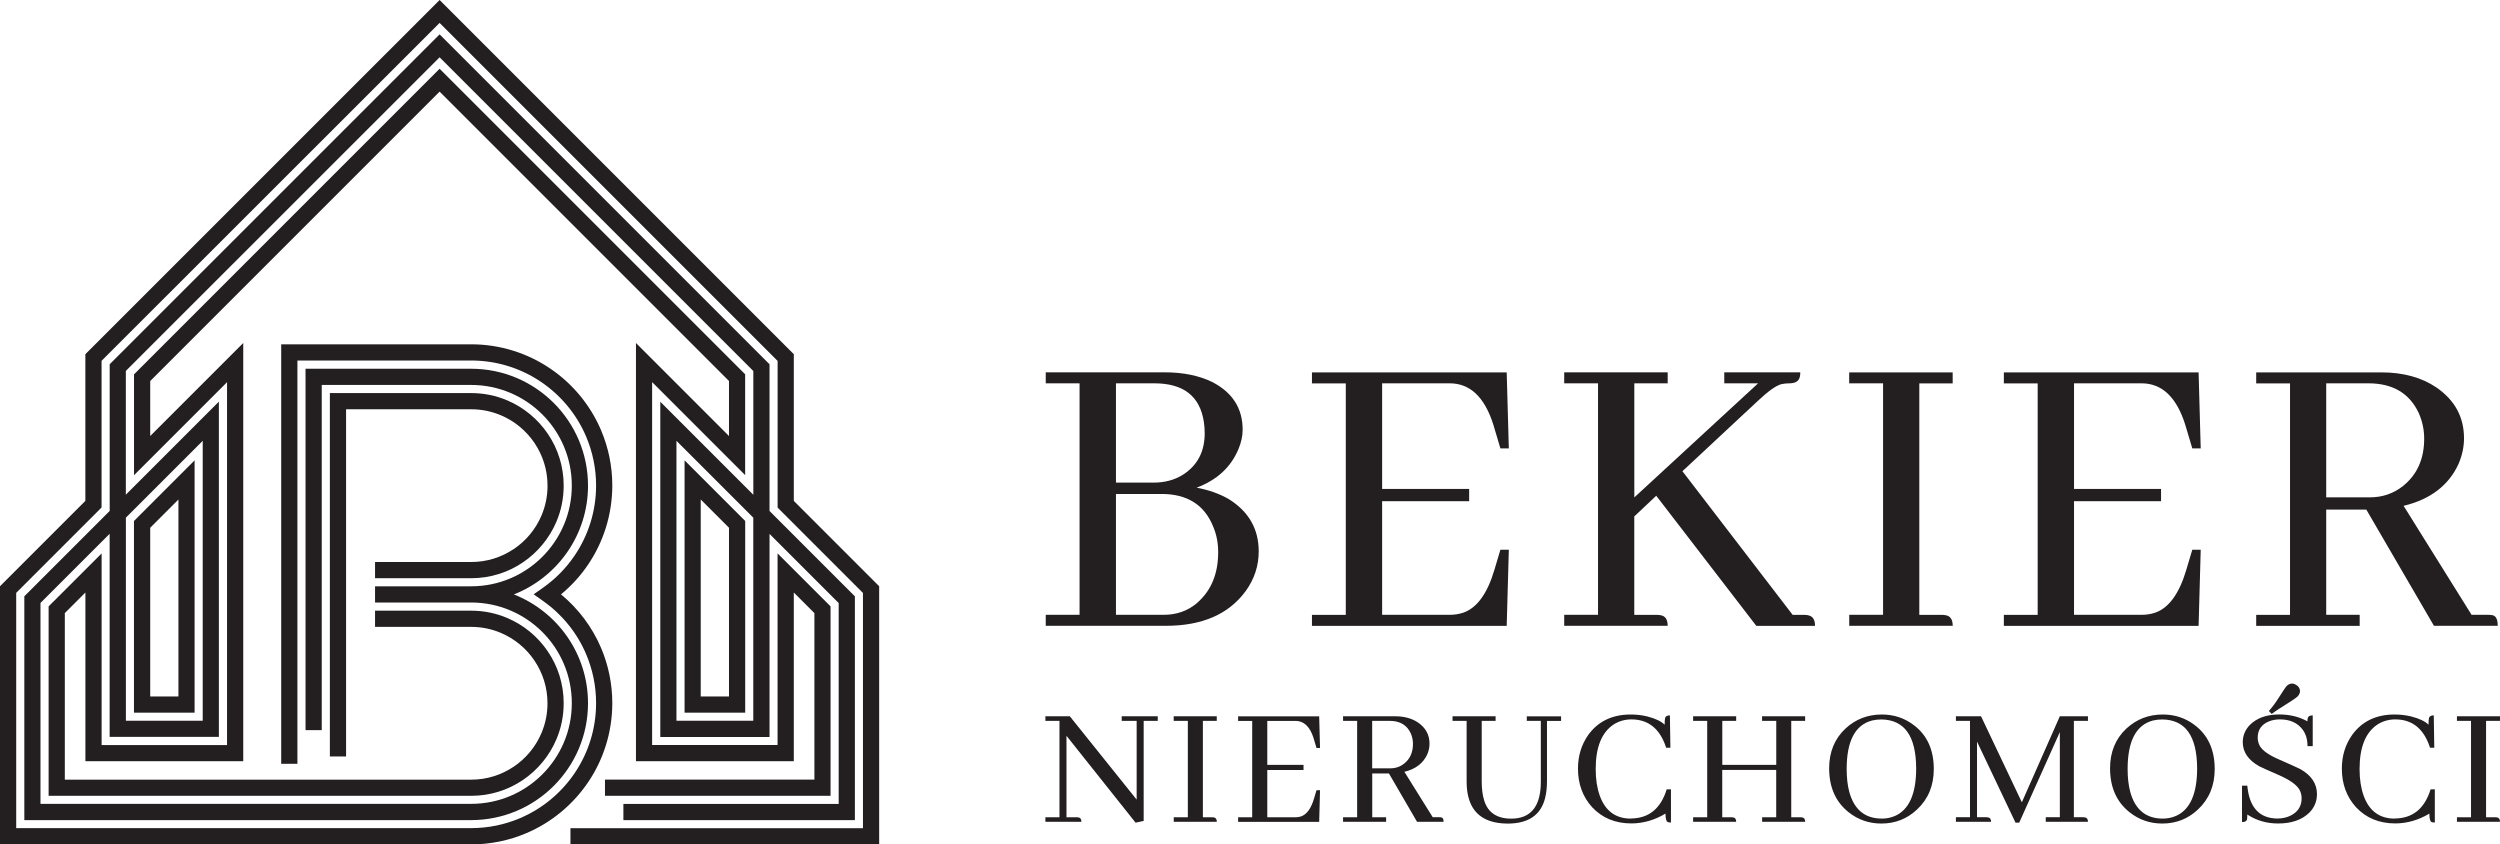
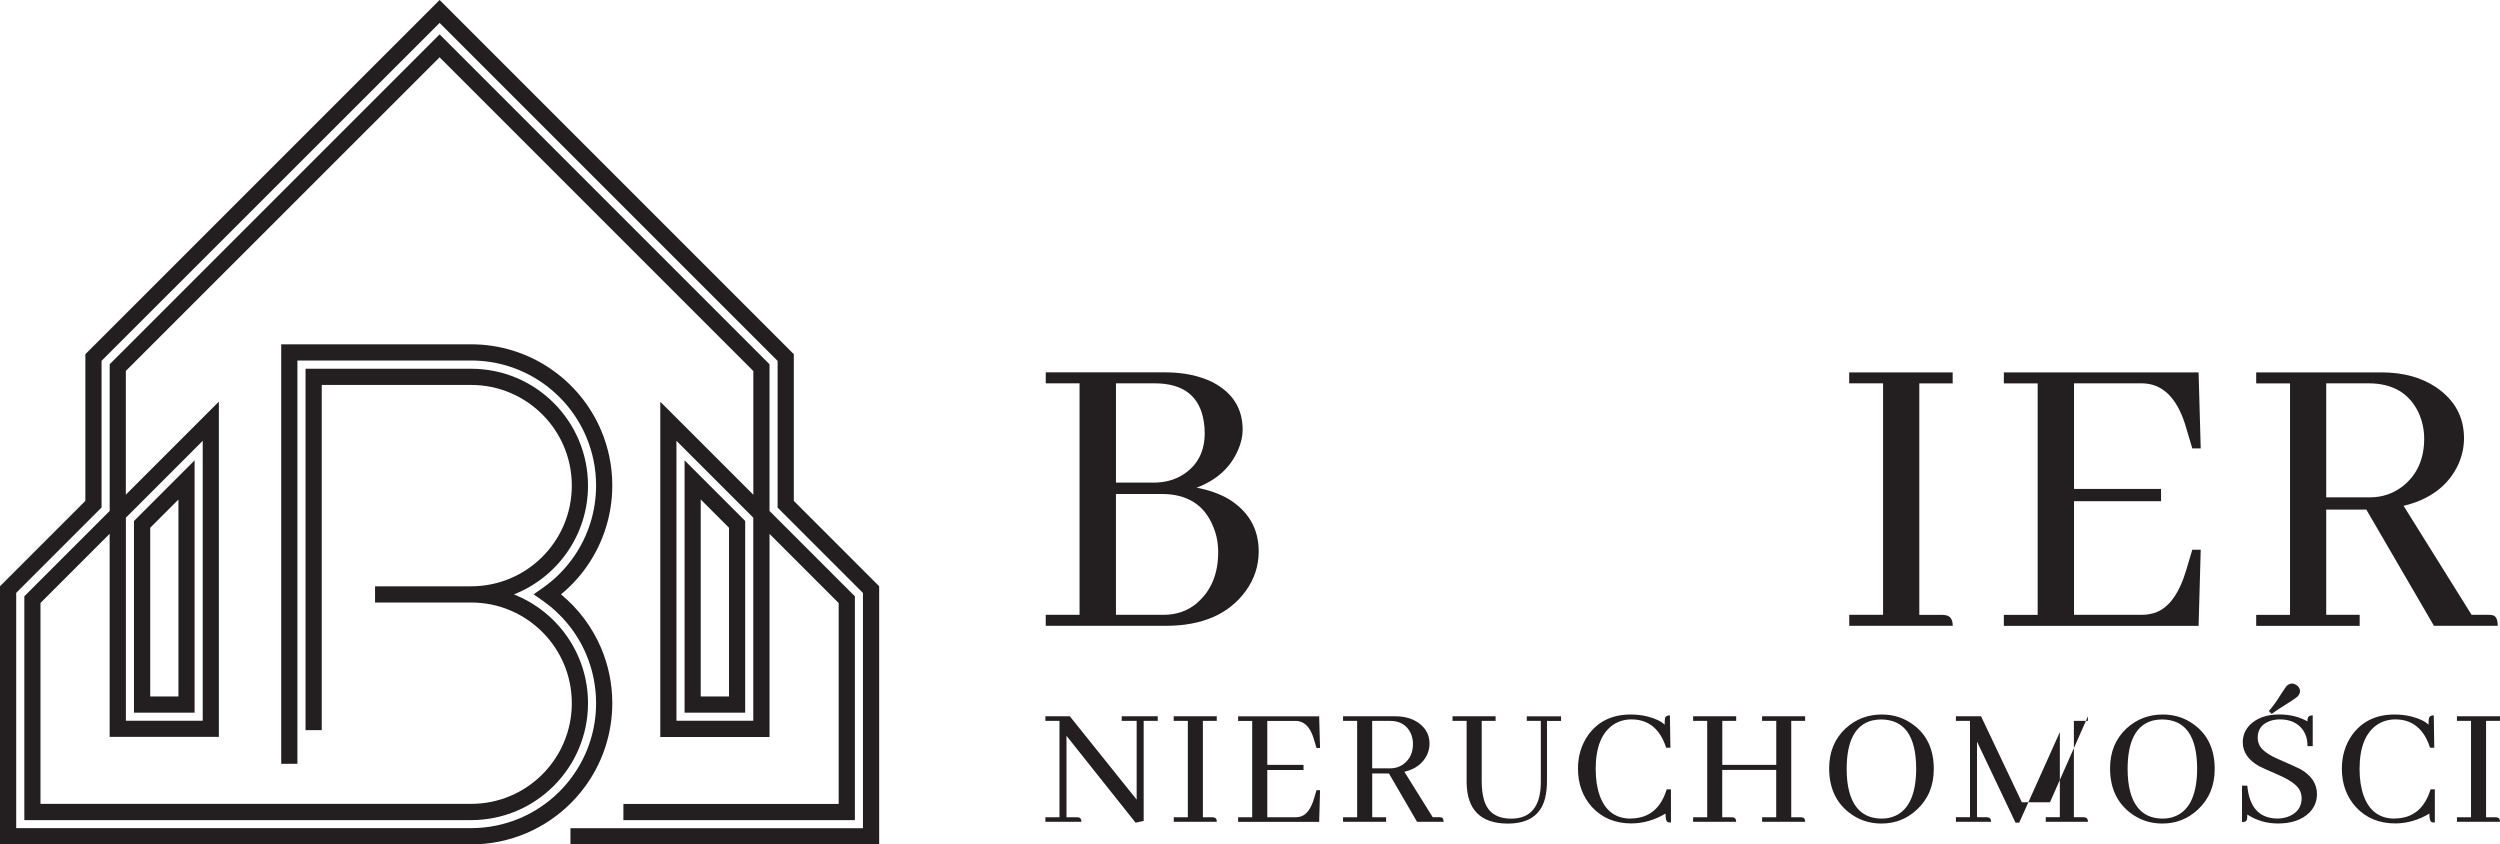
<svg xmlns="http://www.w3.org/2000/svg" id="Warstwa_2" viewBox="0 0 495.27 167.29">
  <defs>
    <style>
      .cls-1 {
        fill: #231f20;
      }
    </style>
  </defs>
  <g id="Layer_1">
    <g>
-       <path class="cls-1" d="M101.79,108.76c-2.43,1.63-5.3,2.58-8.46,2.58h-19.03v3.21h19.03c3.81,0,7.33-1.15,10.25-3.13,2.93-1.98,5.26-4.78,6.65-8.07.93-2.19,1.44-4.6,1.44-7.14h0c0-3.81-1.15-7.33-3.13-10.25-1.98-2.93-4.78-5.26-8.07-6.65-2.19-.93-4.6-1.44-7.14-1.44h-27.98v71.99h3.21v-68.78h24.78c2.11,0,4.08.42,5.89,1.19,2.71,1.14,5.03,3.07,6.66,5.49,1.63,2.43,2.58,5.3,2.58,8.46,0,2.11-.42,4.08-1.19,5.89-1.14,2.71-3.07,5.03-5.49,6.66Z" />
      <path class="cls-1" d="M147.63,139.57v-36.36l-12.01-12.01v49.98h12.01v-1.6ZM144.42,137.97h-5.6v-39.02l5.6,5.6v33.42Z" />
      <path class="cls-1" d="M26.54,103.22v37.96h12.01v-49.98l-2.74,2.74-9.27,9.27ZM35.35,137.97h-5.59v-33.42l5.59-5.59v39.02Z" />
-       <path class="cls-1" d="M161.33,154.45h-28.93s-12.55,0-12.55,0v3.21h12.55s32.14,0,32.14,0v-37.53l-10.5-10.5v37.96h-24.85v-71.89l18.43,18.43v-19.98L87.09,13.62l-60.54,60.54v19.98l18.43-18.43v71.89h-24.85v-37.96s-10.5,10.49-10.5,10.49v37.53h83.7c3.81,0,7.33-1.15,10.25-3.13,2.93-1.98,5.26-4.78,6.65-8.07.93-2.19,1.44-4.6,1.44-7.14,0-3.81-1.15-7.33-3.13-10.25-1.98-2.93-4.78-5.26-8.07-6.65-2.19-.93-4.6-1.44-7.14-1.44h-19.03v3.21h19.03c2.11,0,4.08.42,5.89,1.19,2.71,1.14,5.03,3.07,6.66,5.49,1.63,2.43,2.58,5.3,2.58,8.46,0,2.11-.42,4.08-1.19,5.89-1.14,2.71-3.07,5.03-5.49,6.66-2.43,1.63-5.3,2.58-8.46,2.58H12.84v-5.66s0-27.34,0-27.34l4.08-4.08v33.42h31.27v-82.85l-18.43,18.43v-10.9l57.33-57.33,57.33,57.33v10.9l-18.43-18.43v82.85h31.27v-33.42l4.08,4.08v32.99Z" />
      <path class="cls-1" d="M157.26,70.17L87.09,0,16.91,70.17v29.06L0,116.14v51.14h93.37c3.83,0,7.51-.79,10.85-2.2,5.03-2.13,9.29-5.67,12.3-10.13,3-4.44,4.76-9.82,4.78-15.56v-.02s0-.07,0-.07v-.04h0c0-3.83-.79-7.51-2.2-10.85-1.77-4.18-4.52-7.82-7.96-10.66,2.06-1.7,3.88-3.69,5.38-5.92,3-4.44,4.76-9.82,4.78-15.56v-.02s0-.07,0-.07v-.04h0c0-3.83-.79-7.51-2.2-10.85-2.13-5.03-5.67-9.29-10.13-12.3-4.45-3.01-9.86-4.78-15.63-4.78h0s-.01,0-.03,0h-37.6v83.11h3.21v-79.9s34.42,0,34.42,0c5.11,0,9.89,1.56,13.83,4.23,3.95,2.67,7.09,6.44,8.97,10.89,1.25,2.96,1.95,6.23,1.95,9.63h0v.02c0,5.11-1.56,9.89-4.23,13.84-1.69,2.5-3.82,4.67-6.28,6.4l-1.86,1.31,1.86,1.31c3.76,2.65,6.75,6.31,8.56,10.6,1.25,2.96,1.95,6.23,1.95,9.63h0v.02c0,5.11-1.56,9.89-4.23,13.84-2.67,3.95-6.44,7.09-10.89,8.97-2.96,1.25-6.23,1.95-9.64,1.95h0s-31.19,0-31.19,0H3.21v-46.61l16.91-16.91v-29.06L87.09,4.54l66.96,66.96v29.06l16.91,16.91v31.32s0,15.28,0,15.28h-38.56s-19.39,0-19.39,0v3.21h61.16v-51.14l-16.91-16.91v-29.06Z" />
      <path class="cls-1" d="M62.14,162.47h31.19c12.79,0,23.16-10.37,23.16-23.16,0-9.8-6.09-18.17-14.69-21.55,8.6-3.38,14.69-11.75,14.69-21.55,0-12.79-10.37-23.16-23.16-23.16h-32.8v71.6h3.21v-68.39s29.59,0,29.59,0c5.51,0,10.49,2.23,14.11,5.84,3.61,3.61,5.84,8.59,5.84,14.11,0,5.51-2.23,10.49-5.84,14.1-3.61,3.61-8.59,5.84-14.11,5.84h-19.03v3.21h19.03c5.51,0,10.49,2.23,14.11,5.84,3.61,3.61,5.84,8.59,5.84,14.11,0,5.51-2.23,10.49-5.84,14.1-3.61,3.61-8.59,5.84-14.11,5.84H8.02v-10.47s0-29.33,0-29.33l13.7-13.7v40.23h21.64v-66.41l-18.43,18.43v-24.52L87.09,11.35l62.15,62.15v24.52l-18.43-18.43v66.41h21.64v-40.23l13.7,13.7v39.8h-33.74s-8.91,0-8.91,0v3.21h45.86v-44.34l-16.91-16.91v-29.06L87.09,6.81,21.73,72.16v29.06l-16.91,16.91v44.34h23.47s33.85,0,33.85,0ZM149.23,142.78h-15.22v-55.45l15.22,15.22v40.23ZM24.94,102.55l15.22-15.22v55.45h-15.22v-40.23Z" />
      <path class="cls-1" d="M246.77,117.12c1.73-2.4,2.59-5.02,2.59-7.87,0-4.46-1.98-7.92-5.94-10.38-1.84-1.06-3.96-1.81-6.36-2.26,4.02-1.51,6.78-4.04,8.28-7.62.56-1.34.84-2.62.84-3.85,0-4.24-2.01-7.39-6.03-9.46-2.62-1.28-5.77-1.92-9.46-1.92h-23.52v2.18h6.7v45.86h-6.7v2.18h23.77c7.2,0,12.47-2.29,15.82-6.86ZM221.08,75.94h7.62c5.75,0,9.01,2.54,9.79,7.62.11.73.17,1.48.17,2.26,0,3.63-1.42,6.36-4.27,8.2-1.67,1.06-3.63,1.59-5.86,1.59h-7.45v-19.67ZM237.15,119.46c-1.84,1.56-4.05,2.34-6.61,2.34h-9.46v-23.94h9.04c5.08,0,8.48,2.15,10.21,6.44.67,1.56,1,3.26,1,5.1,0,4.3-1.4,7.64-4.18,10.04Z" />
-       <path class="cls-1" d="M298.91,108.91h-1.67l-1.17,3.93c-1.4,4.74-3.46,7.59-6.19,8.54-.84.28-1.73.42-2.68.42h-13.39v-22.51h17.24v-2.43h-17.24v-20.92h13.39c4.02,0,6.89,2.71,8.62,8.12.11.33.19.61.25.84l1.17,3.93h1.67l-.42-15.06h-38.58v2.18h6.7v45.86h-6.7v2.18h38.58l.42-15.06Z" />
-       <path class="cls-1" d="M358.24,121.89c-.28-.06-.56-.08-.84-.08h-2.26l-21.84-28.46,14.9-13.89c2.06-1.95,3.63-3.07,4.69-3.35.5-.11,1.03-.17,1.59-.17,1.23,0,1.92-.45,2.09-1.34.06-.28.08-.56.08-.84h-15.06v2.18h6.7l-24.52,22.6v-22.6h6.61v-2.18h-20.5v2.18h6.7v45.86h-6.7v2.18h20.5c0-1.23-.45-1.92-1.34-2.09-.28-.06-.56-.08-.84-.08h-4.44v-19.5l4.35-4.1,19.83,25.78h11.63c0-1.23-.45-1.92-1.34-2.09Z" />
      <path class="cls-1" d="M366.35,75.94h6.7v45.86h-6.7v2.18h20.5c0-1.23-.45-1.92-1.34-2.09-.28-.06-.56-.08-.84-.08h-4.44v-45.86h6.61v-2.18h-20.5v2.18Z" />
      <path class="cls-1" d="M435.98,108.91h-1.67l-1.17,3.93c-1.4,4.74-3.46,7.59-6.19,8.54-.84.28-1.73.42-2.68.42h-13.39v-22.51h17.24v-2.43h-17.24v-20.92h13.39c4.02,0,6.89,2.71,8.62,8.12.11.33.2.61.25.84l1.17,3.93h1.67l-.42-15.06h-38.58v2.18h6.7v45.86h-6.7v2.18h38.58l.42-15.06Z" />
      <path class="cls-1" d="M467.45,121.8h-6.61v-20.84h7.95l13.39,23.01h12.64c0-1.23-.33-1.92-1-2.09-.28-.06-.61-.08-1-.08h-3.18l-13.47-21.59c5.3-1.28,8.93-4.04,10.88-8.29.72-1.67,1.09-3.37,1.09-5.1,0-4.18-1.81-7.53-5.44-10.04-2.96-2.01-6.61-3.01-10.96-3.01h-24.77v2.18h6.7v45.86h-6.7v2.18h20.5v-2.18ZM460.83,75.94h8.37c4.8,0,8.12,1.95,9.96,5.86.72,1.62,1.09,3.32,1.09,5.1,0,4.02-1.4,7.14-4.18,9.37-1.9,1.51-4.1,2.26-6.61,2.26h-8.62v-22.6Z" />
      <path class="cls-1" d="M222.22,142.81h2.96v15.6l-13.24-16.51h-4.84v.91h2.79v19.09h-2.79v.91h7.14c0-.51-.19-.8-.56-.87-.12-.02-.23-.04-.35-.04h-2.05v-16.13l13.69,17.21,1.6-.35v-19.82h2.79v-.91h-7.14v.91Z" />
      <path class="cls-1" d="M232.53,142.81h2.79v19.09h-2.79v.91h8.53c0-.51-.19-.8-.56-.87-.12-.02-.23-.04-.35-.04h-1.85v-19.09h2.75v-.91h-8.53v.91Z" />
      <path class="cls-1" d="M256.63,142.81c1.67,0,2.87,1.13,3.59,3.38.05.14.08.26.1.35l.49,1.64h.7l-.17-6.27h-16.06v.91h2.79v19.09h-2.79v.91h16.06l.17-6.27h-.7l-.49,1.64c-.58,1.97-1.44,3.16-2.58,3.55-.35.12-.72.17-1.11.17h-5.57v-9.37h7.18v-1.01h-7.18v-8.71h5.57Z" />
      <path class="cls-1" d="M285.57,161.93c-.12-.02-.26-.04-.42-.04h-1.32l-5.61-8.99c2.21-.53,3.72-1.68,4.53-3.45.3-.7.45-1.4.45-2.12,0-1.74-.75-3.13-2.26-4.18-1.23-.84-2.75-1.25-4.56-1.25h-10.31v.91h2.79v19.09h-2.79v.91h8.53v-.91h-2.75v-8.67h3.31l5.57,9.58h5.26c0-.51-.14-.8-.42-.87ZM275.43,152.21h-3.59v-9.4h3.48c2,0,3.38.81,4.15,2.44.3.67.45,1.38.45,2.12,0,1.67-.58,2.97-1.74,3.9-.79.63-1.71.94-2.75.94Z" />
      <path class="cls-1" d="M302.46,142.81h2.79v12.05c0,4.5-1.67,6.93-5.02,7.28-.28.02-.56.04-.84.04-2.83,0-4.62-1.2-5.36-3.59-.33-1.04-.49-2.32-.49-3.83v-11.95h2.75v-.91h-8.53v.91h2.79v12.16c.05,5.43,2.75,8.16,8.12,8.19,4.09,0,6.56-1.67,7.42-5.02.26-1.02.38-2.18.38-3.48v-11.84h2.79v-.91h-6.79v.91Z" />
      <path class="cls-1" d="M323.08,162.17c-3.02,0-5.07-1.52-6.16-4.56-.53-1.49-.8-3.24-.8-5.26,0-4.34,1.2-7.29,3.59-8.85,1.04-.65,2.21-.98,3.48-.98,2.9,0,5,1.37,6.3,4.11.23.49.43.99.59,1.5h.84l-.1-6.41c-.51,0-.82.16-.94.49-.07.28-.1.73-.1,1.36-.67-.67-1.82-1.22-3.45-1.64-1.07-.26-2.16-.38-3.27-.38-3.67,0-6.48,1.36-8.43,4.07-1.35,1.93-2.02,4.15-2.02,6.65,0,3.04.94,5.6,2.82,7.66,2,2.14,4.6,3.2,7.8,3.2,2.34-.02,4.59-.67,6.72-1.95,0,.98.14,1.53.42,1.67.16.07.38.1.66.1v-6.58h-.84c-1.18,3.83-3.55,5.76-7.11,5.78Z" />
      <path class="cls-1" d="M349.1,142.81h2.79v8.71h-10.69v-8.71h2.75v-.91h-8.53v.91h2.79v19.09h-2.79v.91h8.53c0-.51-.19-.8-.56-.87-.12-.02-.23-.04-.35-.04h-1.85v-9.37h10.69v9.37h-2.79v.91h8.53c0-.51-.19-.8-.56-.87-.12-.02-.23-.04-.35-.04h-1.85v-19.09h2.75v-.91h-8.53v.91Z" />
      <path class="cls-1" d="M379.08,143.61c-1.81-1.37-3.9-2.06-6.27-2.06-2.79,0-5.18.92-7.17,2.75-2.18,2.02-3.27,4.66-3.27,7.91,0,3.76,1.29,6.66,3.87,8.71,1.88,1.49,4.04,2.23,6.48,2.23,2.74,0,5.1-.93,7.07-2.79,2.21-2.07,3.31-4.74,3.31-8.01,0-3.83-1.34-6.75-4.01-8.74ZM375.39,161.65c-.79.35-1.65.52-2.58.52-3.37,0-5.53-1.8-6.48-5.4-.33-1.28-.49-2.75-.49-4.42,0-5.53,1.67-8.73,5.02-9.61.58-.14,1.2-.21,1.85-.21,4.57.05,6.87,3.27,6.9,9.68,0,5.06-1.41,8.21-4.21,9.44Z" />
-       <path class="cls-1" d="M400.54,158.93l-8.08-17.03h-4.98v.91h2.79v19.09h-2.79v.91h6.97c0-.51-.19-.8-.56-.87-.12-.02-.23-.04-.35-.04h-1.88v-14.98l7.63,16.06h.73l8.05-17.94v16.86h-2.79v.91h8.36c0-.51-.19-.8-.56-.87-.12-.02-.23-.04-.35-.04h-1.88v-19.09h2.79v-.91h-5.57l-7.52,17.03Z" />
+       <path class="cls-1" d="M400.54,158.93l-8.08-17.03h-4.98v.91h2.79v19.09h-2.79v.91h6.97c0-.51-.19-.8-.56-.87-.12-.02-.23-.04-.35-.04h-1.88v-14.98l7.63,16.06h.73l8.05-17.94v16.86h-2.79v.91h8.36c0-.51-.19-.8-.56-.87-.12-.02-.23-.04-.35-.04h-1.88v-19.09h2.79v-.91l-7.52,17.03Z" />
      <path class="cls-1" d="M434.74,143.61c-1.81-1.37-3.9-2.06-6.27-2.06-2.79,0-5.18.92-7.18,2.75-2.18,2.02-3.27,4.66-3.27,7.91,0,3.76,1.29,6.66,3.87,8.71,1.88,1.49,4.04,2.23,6.48,2.23,2.74,0,5.1-.93,7.07-2.79,2.21-2.07,3.31-4.74,3.31-8.01,0-3.83-1.34-6.75-4.01-8.74ZM431.05,161.65c-.79.35-1.65.52-2.58.52-3.37,0-5.53-1.8-6.48-5.4-.33-1.28-.49-2.75-.49-4.42,0-5.53,1.67-8.73,5.02-9.61.58-.14,1.2-.21,1.85-.21,4.57.05,6.87,3.27,6.9,9.68,0,5.06-1.41,8.21-4.21,9.44Z" />
      <path class="cls-1" d="M454.04,135.42c-.37.02-.71.17-1.01.45-.19.19-.74,1.01-1.67,2.47-.67,1.04-1.3,1.88-1.88,2.51l.56.59c.56-.44,1.82-1.28,3.8-2.51.65-.42,1.1-.74,1.36-.98.28-.33.43-.65.45-.98,0-.6-.31-1.07-.94-1.39-.23-.12-.45-.17-.66-.17Z" />
      <path class="cls-1" d="M455.67,152.35c-.44-.23-1.8-.85-4.08-1.85-2.07-.88-3.37-1.79-3.9-2.72-.28-.51-.42-1.06-.42-1.64,0-1.56.75-2.64,2.26-3.24.65-.26,1.37-.38,2.16-.38,1.95,0,3.44.66,4.46,1.99.67.91,1,2.01.98,3.31h1.04v-6.1c-.56,0-.88.17-.98.52-.05.16-.07.38-.07.66-1.65-.91-3.51-1.36-5.57-1.36-2.51,0-4.46.7-5.85,2.09-.93.98-1.39,2.11-1.39,3.41,0,1.95,1.09,3.54,3.27,4.77.39.21,1.72.8,3.97,1.78,2.09.93,3.41,1.87,3.97,2.82.3.53.45,1.11.45,1.74,0,1.63-.79,2.8-2.37,3.52-.74.33-1.57.49-2.47.49-3.55-.05-5.53-2.22-5.92-6.51h-1.05v7.21c.56,0,.88-.16.98-.49.05-.19.07-.52.07-1.01,1.79,1.18,3.82,1.78,6.1,1.78,2.67,0,4.74-.72,6.2-2.16,1-1.02,1.5-2.24,1.5-3.66,0-2.07-1.11-3.73-3.34-4.98Z" />
      <path class="cls-1" d="M474.41,162.17c-3.02,0-5.07-1.52-6.16-4.56-.53-1.49-.8-3.24-.8-5.26,0-4.34,1.2-7.29,3.59-8.85,1.05-.65,2.21-.98,3.48-.98,2.9,0,5,1.37,6.3,4.11.23.49.43.99.59,1.5h.84l-.1-6.41c-.51,0-.82.16-.94.49-.07.28-.1.73-.1,1.36-.67-.67-1.82-1.22-3.45-1.64-1.07-.26-2.16-.38-3.27-.38-3.67,0-6.48,1.36-8.43,4.07-1.35,1.93-2.02,4.15-2.02,6.65,0,3.04.94,5.6,2.82,7.66,2,2.14,4.6,3.2,7.8,3.2,2.34-.02,4.59-.67,6.72-1.95,0,.98.14,1.53.42,1.67.16.07.38.1.66.1v-6.58h-.84c-1.18,3.83-3.55,5.76-7.11,5.78Z" />
      <path class="cls-1" d="M495.27,142.81v-.91h-8.53v.91h2.79v19.09h-2.79v.91h8.53c0-.51-.19-.8-.56-.87-.12-.02-.23-.04-.35-.04h-1.85v-19.09h2.75Z" />
    </g>
  </g>
</svg>